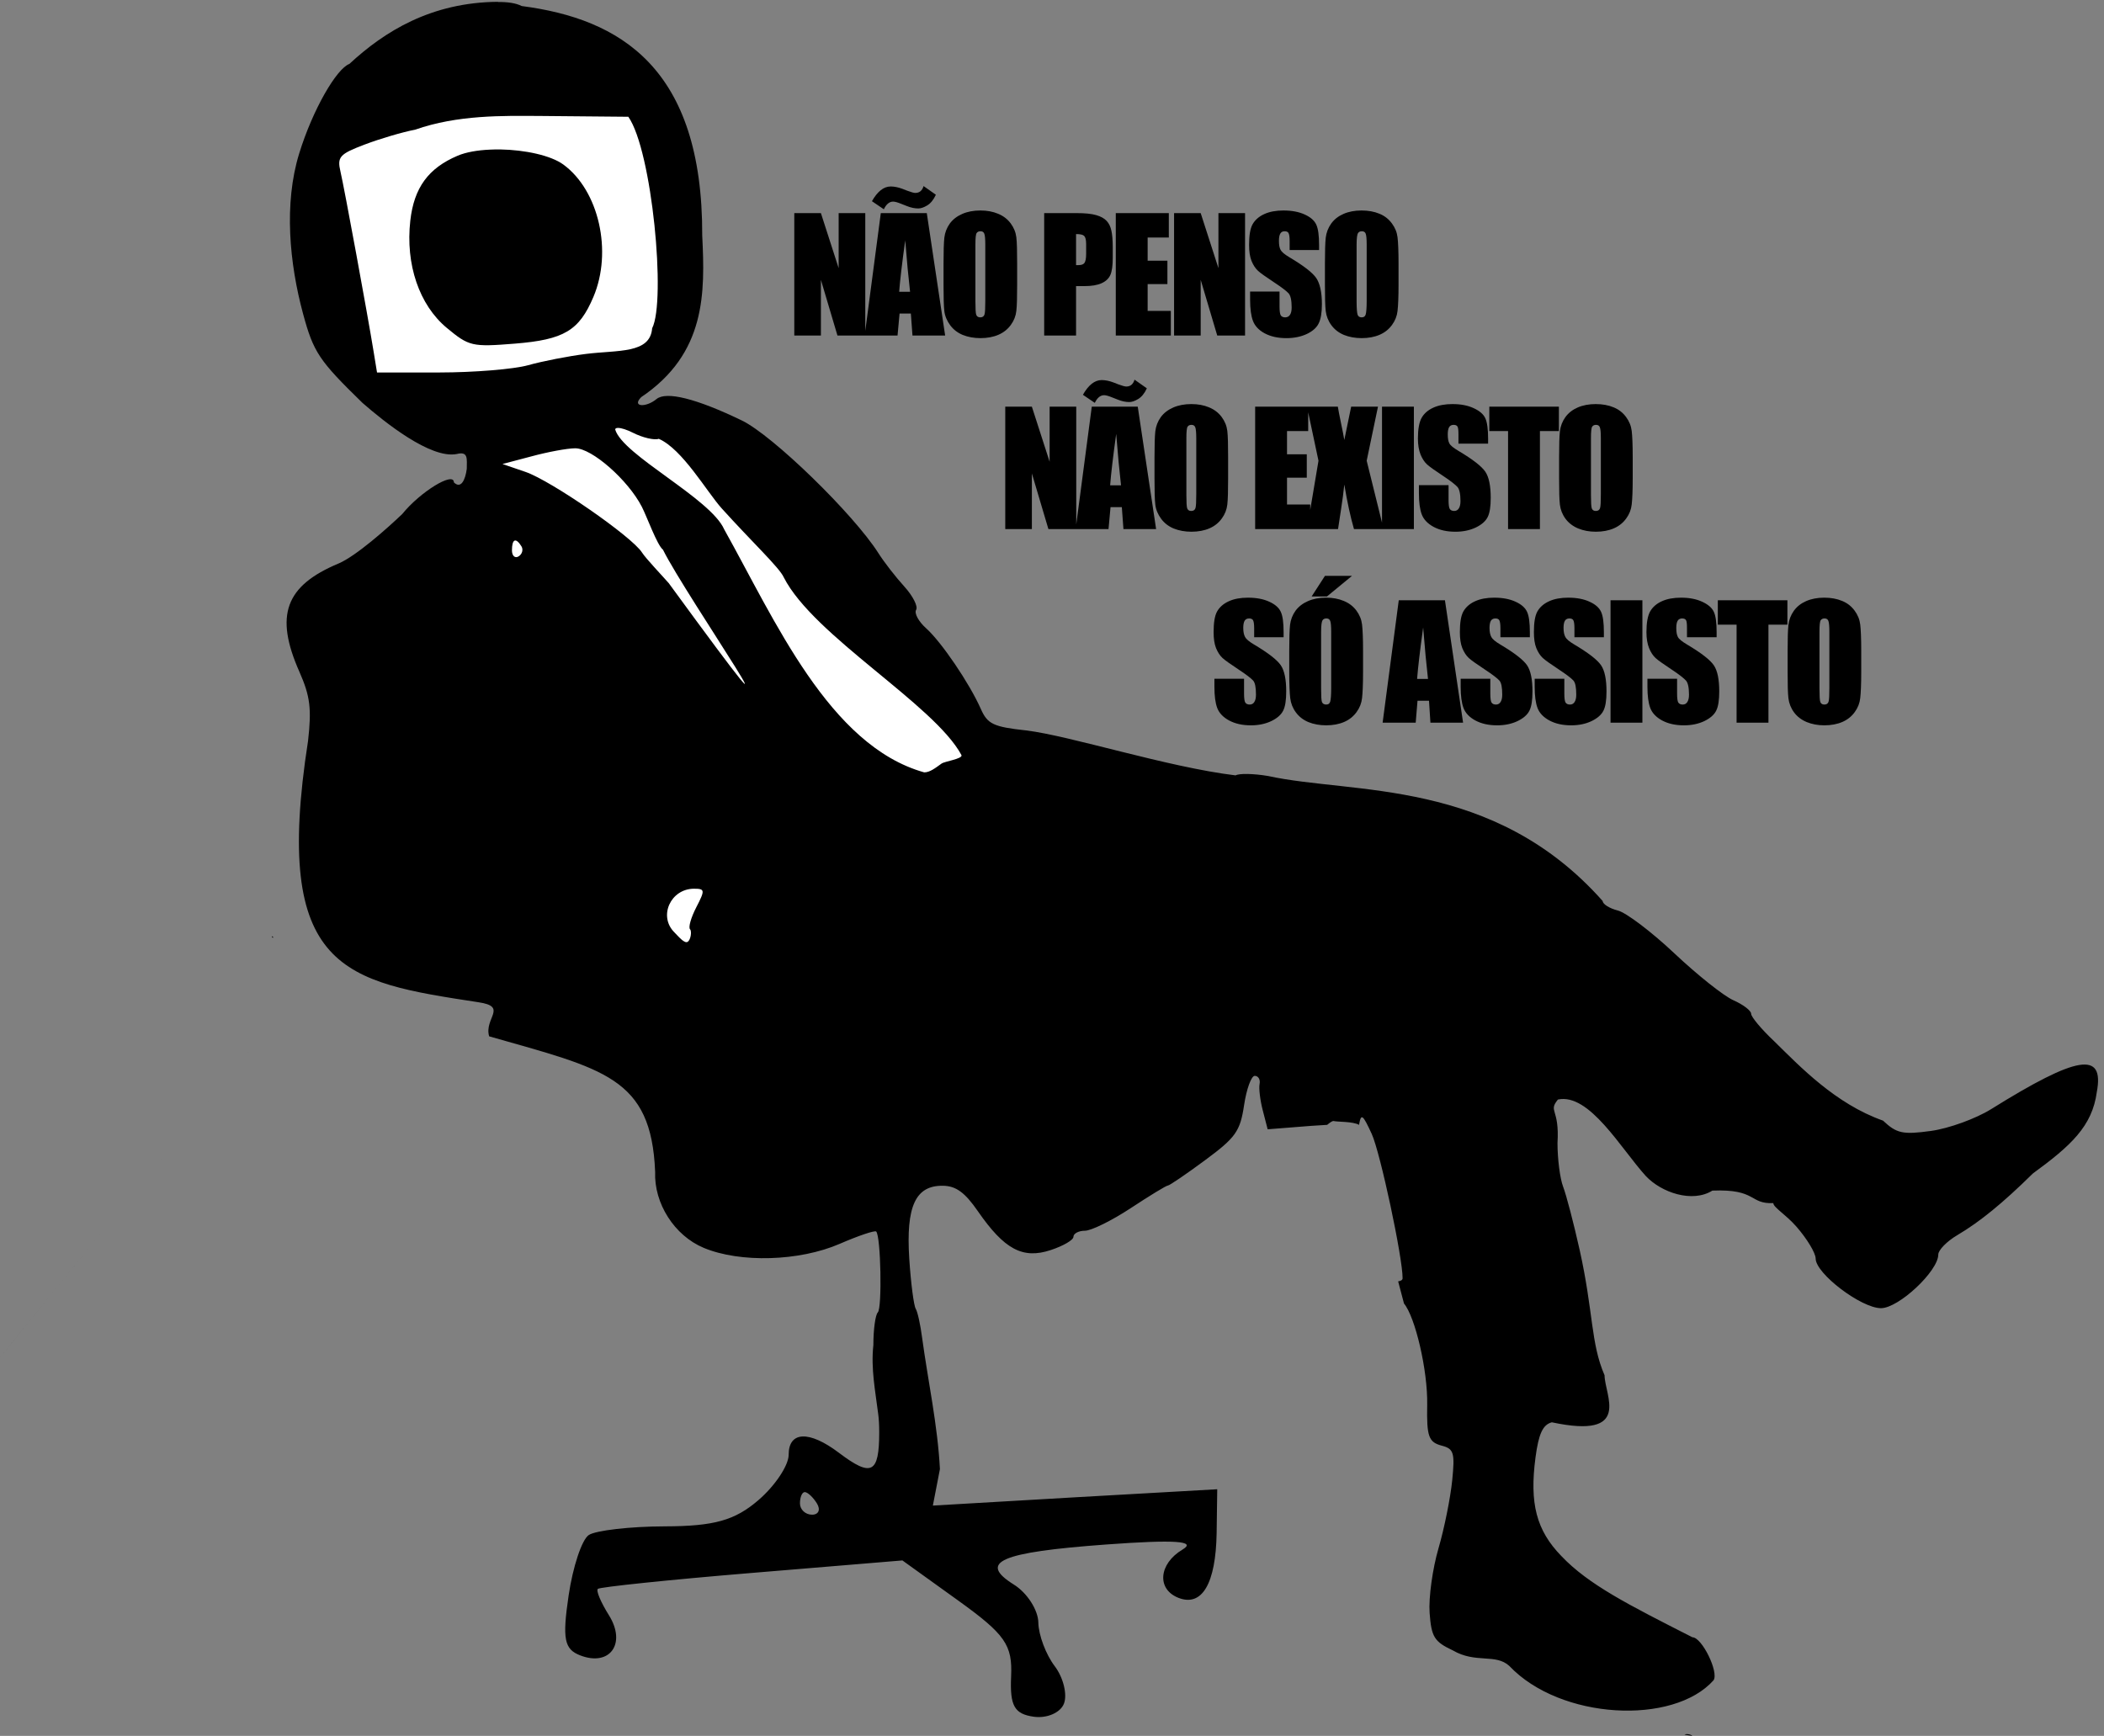
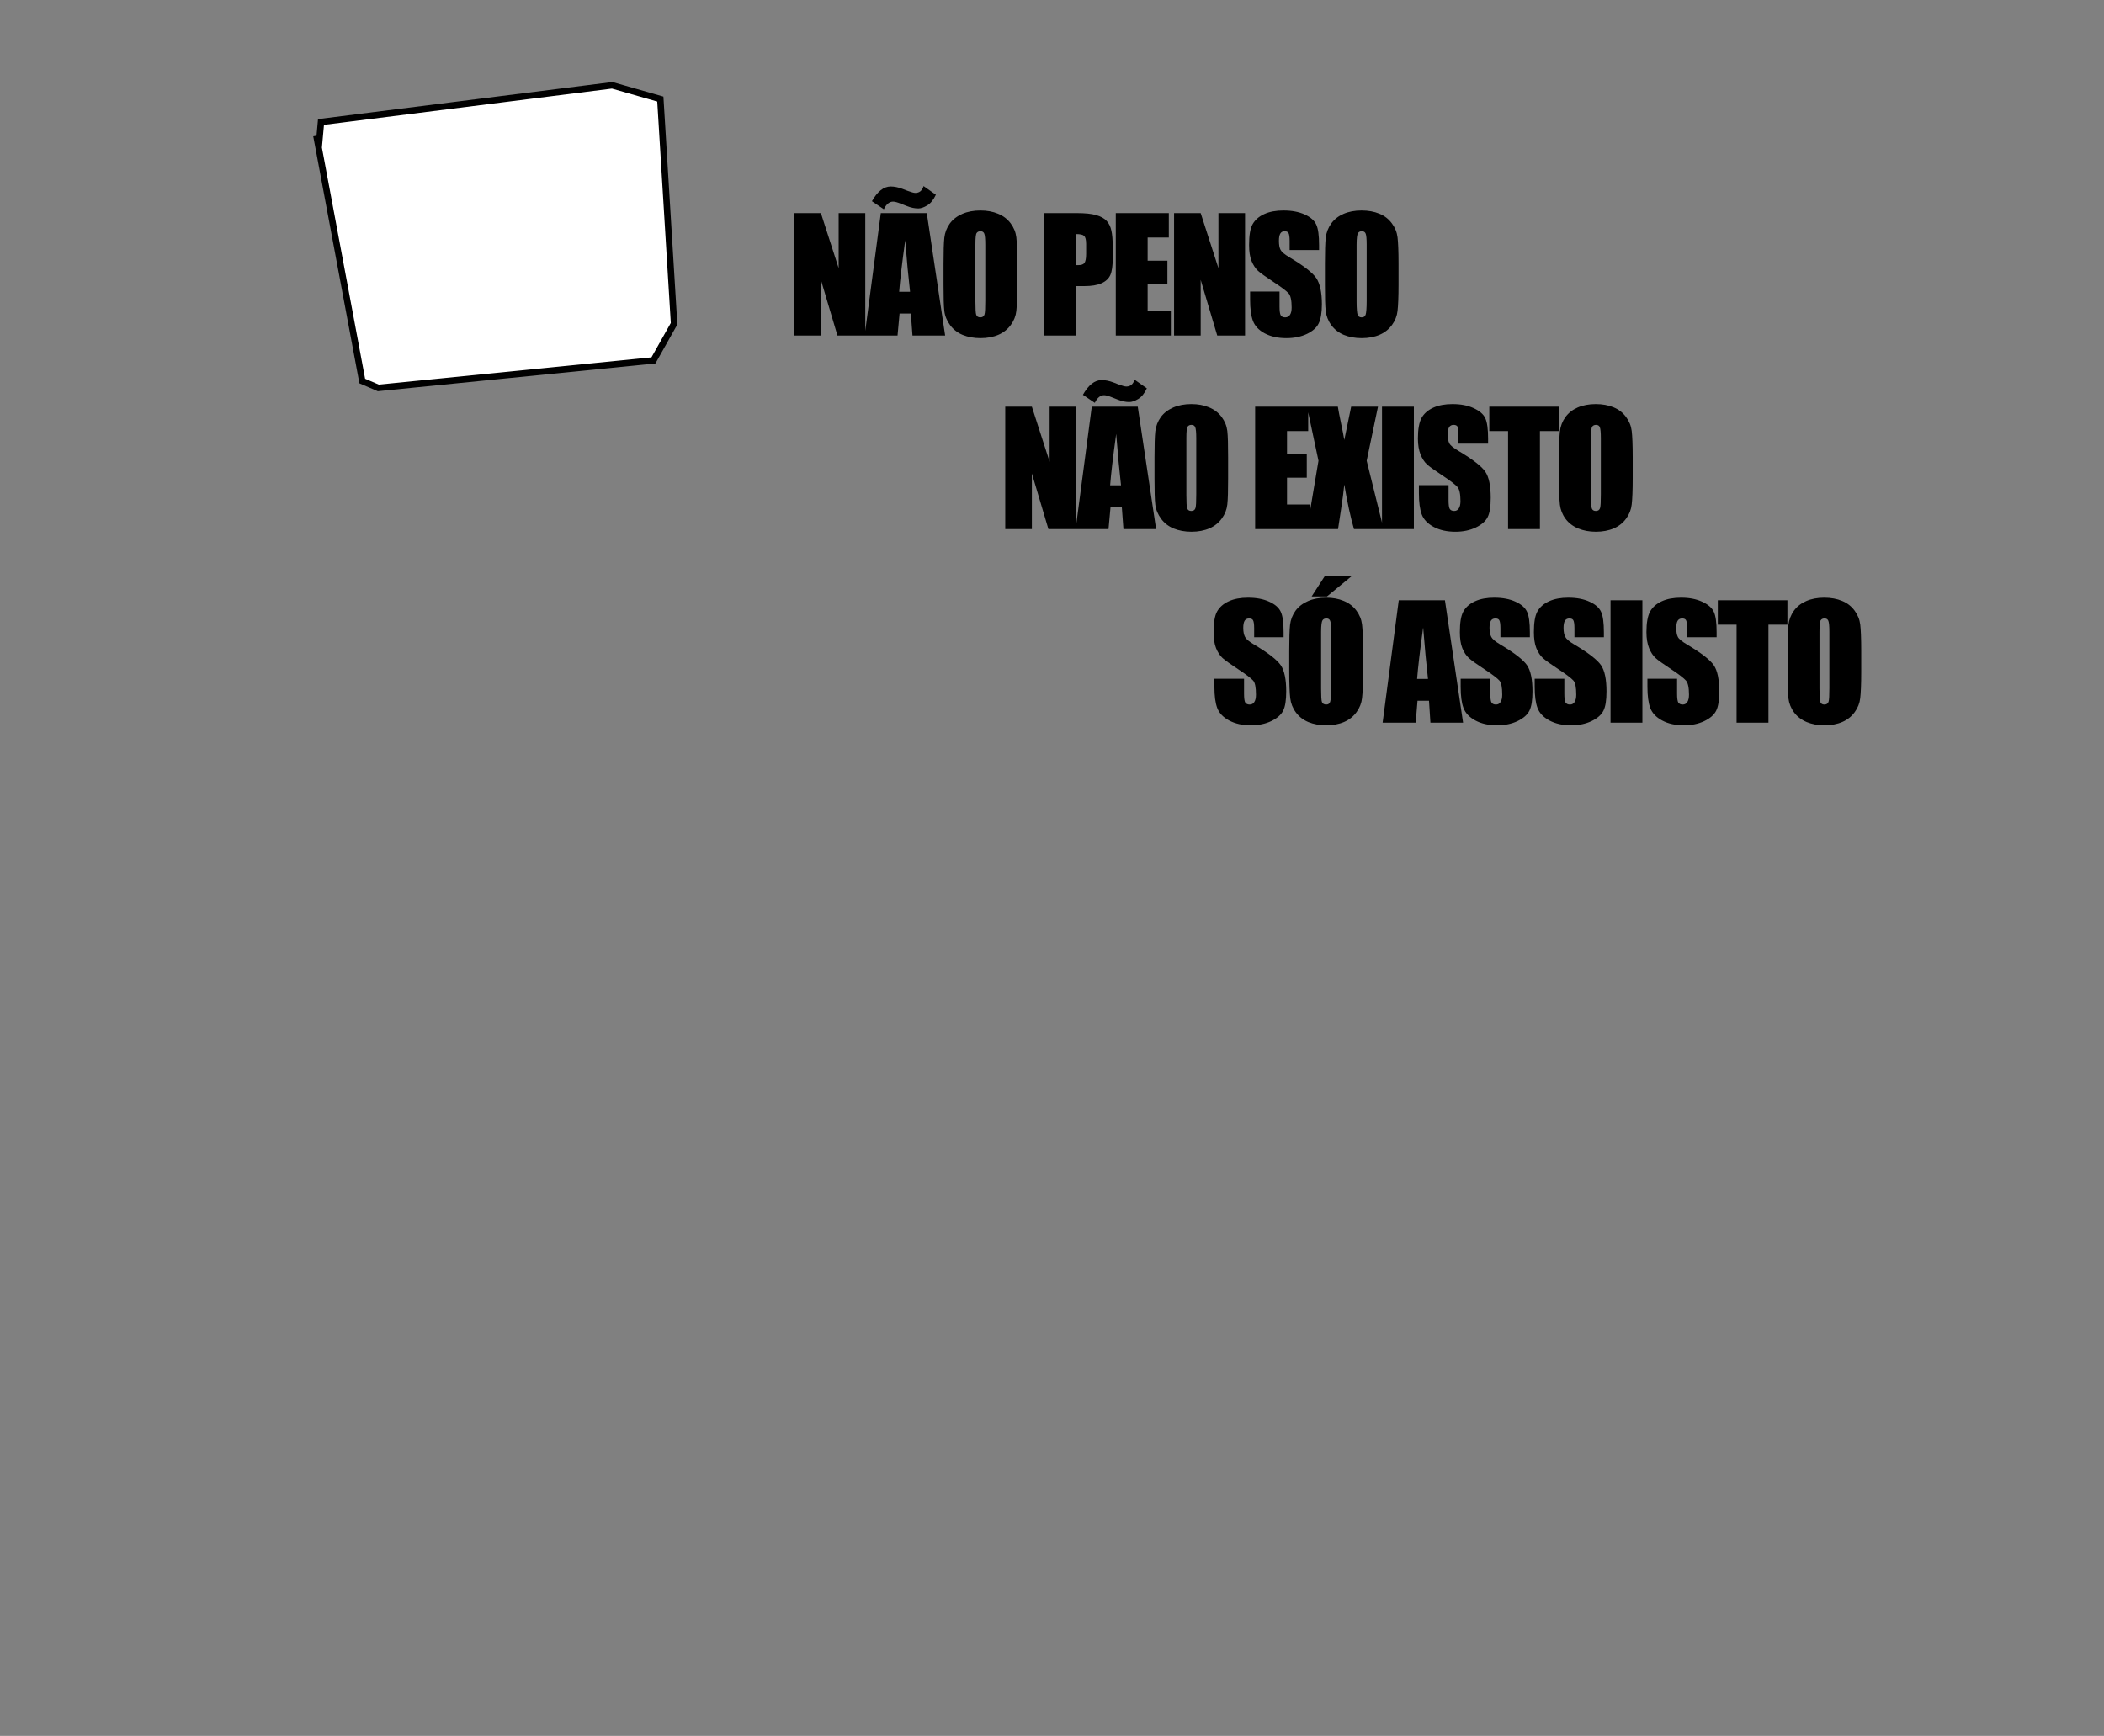
<svg xmlns="http://www.w3.org/2000/svg" id="svg2" viewBox="0 0 326 269" version="1.1">
  <rect x="0" y="0" width="326" height="269" fill="#808080" stroke="none" />
-   <path id="path2988" d="m75.669 69.347-3.908 20.96 28.065 30.552-5.329 25.223s4.618 5.684 6.75 5.684 56.485-34.104 56.485-34.104l-9.947-7.816-27.355-31.262-14.565-13.855-7.105-0.355-11.723 0.355z" stroke="#000" stroke-width="1px" fill="#fff" />
  <path id="rect3150" d="m143.1 28.835c-0.211 0.703-0.633 1.062-1.281 1.062-0.219 0-0.641-0.117-1.25-0.344l-0.719-0.281c-0.664-0.25-1.281-0.375-1.844-0.375-1.078 0-2.047 0.766-2.906 2.281l1.844 1.25c0.375-0.781 0.859-1.188 1.438-1.188 0.273 0 0.695 0.117 1.25 0.344l0.875 0.344c0.641 0.258 1.227 0.375 1.781 0.375 0.398 0 0.852-0.156 1.375-0.469 0.523-0.312 0.984-0.867 1.344-1.656l-1.906-1.344zm8.812 3.781c-1.07 0-2.008 0.18-2.812 0.531-0.805 0.352-1.461 0.844-1.938 1.5-0.469 0.656-0.75 1.391-0.844 2.188-0.086 0.789-0.125 2.125-0.125 4.031v3.25c0 1.953 0.031 3.312 0.125 4.094 0.094 0.781 0.414 1.523 0.906 2.188 0.492 0.664 1.133 1.164 1.938 1.5 0.812 0.328 1.734 0.5 2.75 0.5 1.07 0 2.008-0.18 2.812-0.531 0.805-0.352 1.438-0.875 1.906-1.531 0.477-0.656 0.758-1.367 0.844-2.156 0.094-0.797 0.125-2.156 0.125-4.062v-3.25c-0-1.953-0.031-3.312-0.125-4.094-0.094-0.781-0.383-1.492-0.875-2.156-0.492-0.664-1.156-1.172-1.969-1.5-0.805-0.336-1.703-0.5-2.719-0.5zm46.969 0c-1.172 0-2.172 0.18-3 0.562-0.828 0.375-1.438 0.922-1.812 1.594-0.367 0.672-0.531 1.734-0.531 3.188 0 1.008 0.117 1.82 0.375 2.469 0.266 0.648 0.602 1.164 1 1.531 0.398 0.367 1.211 0.938 2.438 1.75 1.227 0.805 2 1.406 2.312 1.75 0.305 0.344 0.469 1.07 0.469 2.188-0 0.508-0.086 0.867-0.25 1.125-0.156 0.258-0.422 0.406-0.75 0.406-0.328 0-0.555-0.109-0.688-0.312-0.125-0.203-0.188-0.664-0.188-1.375v-2.312h-4.562v1.25c0 1.422 0.148 2.508 0.438 3.281 0.289 0.773 0.883 1.438 1.812 1.938 0.938 0.5 2.055 0.75 3.375 0.75 1.203 0 2.281-0.227 3.188-0.656 0.906-0.438 1.5-0.984 1.812-1.625 0.32-0.641 0.5-1.617 0.5-2.969-0-1.859-0.305-3.227-0.875-4.062-0.57-0.836-1.961-1.914-4.156-3.219-0.766-0.453-1.211-0.836-1.375-1.156-0.172-0.32-0.25-0.773-0.25-1.406-0-0.492 0.07-0.883 0.219-1.125 0.156-0.242 0.359-0.344 0.656-0.344 0.273 0 0.477 0.07 0.594 0.25 0.117 0.18 0.187 0.594 0.188 1.25v1.406h4.562v-0.75c-0-1.508-0.141-2.562-0.438-3.188-0.289-0.633-0.875-1.148-1.781-1.562-0.898-0.414-2-0.625-3.281-0.625zm12.094 0c-1.07 0-2.008 0.18-2.812 0.531-0.805 0.352-1.43 0.844-1.906 1.5-0.469 0.656-0.75 1.391-0.844 2.188-0.086 0.789-0.125 2.125-0.125 4.031v3.25c0 1.953 0.031 3.312 0.125 4.094 0.094 0.781 0.383 1.523 0.875 2.188 0.492 0.664 1.133 1.164 1.938 1.5 0.812 0.328 1.734 0.5 2.75 0.5 1.07 0 2.008-0.18 2.812-0.531 0.805-0.352 1.438-0.875 1.906-1.531 0.477-0.656 0.758-1.367 0.844-2.156 0.094-0.797 0.156-2.156 0.156-4.062v-3.25c-0-1.953-0.062-3.312-0.156-4.094-0.094-0.781-0.383-1.492-0.875-2.156-0.492-0.664-1.125-1.172-1.938-1.5-0.805-0.336-1.734-0.5-2.75-0.5zm-87.906 0.406v18.969h4.125v-8.625l2.562 8.625h9.312l0.312-3.406h1.75l0.25 3.406h5.062l-2.844-18.969h-7.125l-2.406 18.25v-18.25h-4.125v8.531l-2.75-8.531h-4.125zm38.719 0v18.969h4.938v-7.656h1.312c1.078 0 1.961-0.141 2.625-0.438 0.672-0.297 1.125-0.727 1.375-1.281 0.25-0.555 0.375-1.445 0.375-2.656v-1.625c-0-1.188-0.086-2.062-0.219-2.625-0.125-0.57-0.352-1.07-0.719-1.469-0.359-0.398-0.898-0.695-1.625-0.906-0.719-0.211-1.75-0.312-3.094-0.312h-4.969zm11.094 0v18.969h8.531v-3.812h-3.594v-4.156h3.062v-3.625h-3.062v-3.594h3.281v-3.781h-8.219zm9.031 0v18.969h4.125v-8.625l2.562 8.625h4.312v-18.969h-4.125v8.531l-2.75-8.531h-4.125zm-30 2.812c0.305 0 0.5 0.125 0.594 0.375 0.102 0.242 0.156 0.805 0.156 1.688v8.719c-0 1.117-0.031 1.828-0.125 2.125-0.094 0.297-0.32 0.438-0.656 0.438-0.328 0-0.531-0.148-0.625-0.406-0.086-0.258-0.125-0.93-0.125-2.031v-8.844c-0-0.977 0.055-1.586 0.188-1.781 0.141-0.203 0.336-0.281 0.594-0.281zm59.094 0c0.305 0 0.5 0.125 0.594 0.375 0.102 0.242 0.156 0.805 0.156 1.688v8.719c-0 1.117-0.062 1.828-0.156 2.125-0.094 0.297-0.289 0.438-0.625 0.438-0.328 0-0.531-0.148-0.625-0.406-0.086-0.258-0.156-0.93-0.156-2.031v-8.844c-0-0.977 0.086-1.586 0.219-1.781 0.141-0.203 0.336-0.281 0.594-0.281zm-44.281 0.438c0.641 0 1.047 0.086 1.25 0.281 0.203 0.195 0.312 0.602 0.312 1.25v1.562c-0 0.703-0.102 1.18-0.281 1.406-0.172 0.219-0.484 0.313-0.938 0.312-0.102 0-0.203 0.008-0.344 0v-4.812zm-26.469 0.969c0.25 3.156 0.5 5.82 0.75 7.969h-1.688c0.125-1.68 0.437-4.344 0.938-7.969zm35.531 21.594c-0.211 0.703-0.633 1.062-1.281 1.062-0.219 0-0.641-0.117-1.25-0.344l-0.719-0.281c-0.664-0.25-1.281-0.375-1.844-0.375-1.078 0-2.047 0.766-2.906 2.281l1.844 1.25c0.375-0.781 0.859-1.188 1.438-1.188 0.273 0 0.695 0.117 1.25 0.344l0.875 0.344c0.641 0.258 1.227 0.375 1.781 0.375 0.398 0 0.852-0.156 1.375-0.469 0.523-0.312 0.984-0.867 1.344-1.656l-1.906-1.344zm8.812 3.781c-1.07 0-2.008 0.18-2.812 0.531-0.805 0.352-1.461 0.844-1.938 1.5-0.469 0.656-0.75 1.391-0.844 2.188-0.086 0.789-0.125 2.125-0.125 4.031v3.25c0 1.953 0.031 3.312 0.125 4.094 0.094 0.781 0.414 1.523 0.906 2.188 0.492 0.664 1.133 1.164 1.938 1.5 0.812 0.328 1.734 0.5 2.75 0.5 1.07 0 2.008-0.18 2.812-0.531 0.805-0.352 1.438-0.875 1.906-1.531 0.477-0.656 0.758-1.367 0.844-2.156 0.094-0.797 0.125-2.156 0.125-4.062v-3.25c-0-1.953-0.031-3.312-0.125-4.094-0.094-0.781-0.383-1.492-0.875-2.156-0.492-0.664-1.156-1.172-1.969-1.5-0.805-0.336-1.703-0.5-2.719-0.5zm40.469 0c-1.172 0-2.172 0.18-3 0.562-0.828 0.375-1.438 0.922-1.812 1.594-0.367 0.672-0.562 1.734-0.562 3.188 0 1.008 0.148 1.82 0.406 2.469 0.266 0.648 0.602 1.164 1 1.531 0.398 0.367 1.211 0.938 2.438 1.75 1.227 0.805 1.969 1.406 2.281 1.75 0.305 0.344 0.469 1.07 0.469 2.188-0 0.508-0.086 0.867-0.25 1.125-0.156 0.258-0.391 0.406-0.719 0.406-0.328 0-0.555-0.109-0.688-0.312-0.125-0.203-0.188-0.664-0.188-1.375v-2.312h-4.594v1.25c0 1.422 0.148 2.508 0.438 3.281 0.289 0.773 0.914 1.438 1.844 1.938 0.938 0.5 2.055 0.75 3.375 0.75 1.203 0 2.25-0.227 3.156-0.656 0.906-0.438 1.531-0.984 1.844-1.625 0.32-0.641 0.469-1.617 0.469-2.969-0-1.859-0.273-3.227-0.844-4.062-0.57-0.836-1.961-1.914-4.156-3.219-0.766-0.453-1.242-0.836-1.406-1.156-0.172-0.32-0.25-0.773-0.25-1.406-0-0.492 0.07-0.883 0.219-1.125 0.156-0.242 0.391-0.344 0.688-0.344 0.273 0 0.477 0.07 0.594 0.25 0.117 0.18 0.156 0.594 0.156 1.25v1.406h4.594v-0.75c-0-1.508-0.141-2.562-0.438-3.188-0.289-0.633-0.906-1.148-1.812-1.562-0.898-0.414-1.969-0.625-3.25-0.625zm22.188 0c-1.07 0-2.008 0.18-2.812 0.531-0.805 0.352-1.43 0.844-1.906 1.5-0.469 0.656-0.75 1.391-0.844 2.188-0.086 0.789-0.125 2.125-0.125 4.031v3.25c0 1.953 0.031 3.312 0.125 4.094 0.094 0.781 0.383 1.523 0.875 2.188 0.492 0.664 1.164 1.164 1.969 1.5 0.812 0.328 1.703 0.5 2.719 0.5 1.07 0 2.008-0.18 2.812-0.531 0.805-0.352 1.438-0.875 1.906-1.531 0.477-0.656 0.758-1.367 0.844-2.156 0.094-0.797 0.156-2.156 0.156-4.062v-3.25c-0-1.953-0.062-3.312-0.156-4.094-0.094-0.781-0.383-1.492-0.875-2.156-0.492-0.664-1.125-1.172-1.938-1.5-0.805-0.336-1.734-0.5-2.75-0.5zm-91.5 0.406v18.969h4.125v-8.625l2.562 8.625h9.312l0.312-3.406h1.75l0.25 3.406h5.062l-2.844-18.969h-7.125l-2.406 18.25v-18.25h-4.125v8.531l-2.75-8.531h-4.125zm38.719 0v18.969h12.844l0.469-3.094c0.219-1.344 0.375-2.617 0.5-3.812 0.453 2.711 0.953 5.016 1.5 6.906h9.281v-18.969h-4.938v17.969l-2.375-9.594 1.75-8.375h-4.156l-1.062 5.156c-0.133-0.773-0.297-1.633-0.5-2.562-0.258-1.219-0.414-2.07-0.5-2.594h-12.813zm36.281 0v3.781h2.906v15.188h4.938v-15.188h2.938v-3.781h-10.781zm-28.062 0.875 1.594 7.5-1.281 7.625v-0.844h-3.594v-4.156h3.062v-3.625h-3.062v-3.594h3.281v-2.906zm-18.094 1.938c0.305 0 0.5 0.125 0.594 0.375 0.102 0.242 0.156 0.805 0.156 1.688v8.719c-0 1.117-0.031 1.828-0.125 2.125-0.094 0.297-0.32 0.438-0.656 0.438-0.328 0-0.531-0.148-0.625-0.406-0.086-0.258-0.125-0.93-0.125-2.031v-8.844c-0-0.977 0.055-1.586 0.188-1.781 0.141-0.203 0.336-0.281 0.594-0.281zm62.688 0c0.305 0 0.5 0.125 0.594 0.375 0.102 0.242 0.156 0.805 0.156 1.688v8.719c-0 1.117-0.031 1.828-0.125 2.125-0.094 0.297-0.32 0.438-0.656 0.438-0.328 0-0.531-0.148-0.625-0.406-0.086-0.258-0.125-0.93-0.125-2.031v-8.844c-0-0.977 0.055-1.586 0.188-1.781 0.141-0.203 0.336-0.281 0.594-0.281zm-74.344 1.406c0.25 3.156 0.5 5.82 0.75 7.969h-1.688c0.125-1.68 0.437-4.344 0.938-7.969zm32.344 22-2.062 3.188h2.375l3.875-3.188h-4.188zm-11.906 3.375c-1.172 0-2.172 0.18-3 0.562-0.828 0.375-1.438 0.922-1.812 1.594-0.367 0.672-0.531 1.734-0.531 3.188 0 1.008 0.117 1.82 0.375 2.469 0.266 0.648 0.602 1.164 1 1.531 0.398 0.367 1.211 0.938 2.438 1.75 1.227 0.805 2 1.406 2.312 1.75 0.305 0.344 0.437 1.07 0.438 2.188-0 0.508-0.086 0.867-0.25 1.125-0.156 0.258-0.391 0.406-0.719 0.406-0.328 0-0.555-0.109-0.688-0.312-0.125-0.203-0.188-0.664-0.188-1.375v-2.312h-4.594v1.25c0 1.422 0.148 2.508 0.438 3.281 0.289 0.773 0.914 1.438 1.844 1.938 0.938 0.5 2.055 0.75 3.375 0.75 1.203 0 2.25-0.227 3.156-0.656 0.906-0.438 1.531-0.984 1.844-1.625 0.32-0.641 0.469-1.617 0.469-2.969-0-1.859-0.273-3.227-0.844-4.062-0.57-0.836-1.961-1.914-4.156-3.219-0.766-0.453-1.211-0.836-1.375-1.156-0.172-0.32-0.281-0.773-0.281-1.406-0-0.492 0.07-0.883 0.219-1.125 0.156-0.242 0.391-0.344 0.688-0.344 0.273 0 0.477 0.07 0.594 0.25 0.117 0.18 0.187 0.594 0.188 1.25v1.406h4.562v-0.75c-0-1.508-0.141-2.562-0.438-3.188-0.289-0.633-0.875-1.148-1.781-1.562-0.898-0.414-2-0.625-3.281-0.625zm12.094 0c-1.07 0-2.008 0.18-2.812 0.531-0.805 0.352-1.461 0.844-1.938 1.5-0.469 0.656-0.75 1.391-0.844 2.188-0.086 0.789-0.125 2.125-0.125 4.031v3.25c0 1.953 0.063 3.312 0.156 4.094 0.094 0.781 0.383 1.523 0.875 2.188 0.492 0.664 1.133 1.164 1.938 1.5 0.812 0.328 1.734 0.5 2.75 0.5 1.07 0 2.008-0.18 2.812-0.531 0.805-0.352 1.438-0.875 1.906-1.531 0.477-0.656 0.758-1.367 0.844-2.156 0.094-0.797 0.156-2.156 0.156-4.062v-3.25c-0-1.953-0.062-3.312-0.156-4.094-0.094-0.781-0.383-1.492-0.875-2.156-0.492-0.664-1.156-1.172-1.969-1.5-0.805-0.336-1.703-0.5-2.719-0.5zm26.062 0c-1.172 0-2.172 0.18-3 0.562-0.828 0.375-1.438 0.922-1.812 1.594-0.367 0.672-0.531 1.734-0.531 3.188 0 1.008 0.117 1.82 0.375 2.469 0.266 0.648 0.602 1.164 1 1.531 0.398 0.367 1.211 0.938 2.438 1.75 1.227 0.805 2 1.406 2.312 1.75 0.305 0.344 0.437 1.07 0.438 2.188-0 0.508-0.086 0.867-0.25 1.125-0.156 0.258-0.391 0.406-0.719 0.406-0.328 0-0.555-0.109-0.688-0.312-0.125-0.203-0.188-0.664-0.188-1.375v-2.312h-4.594v1.25c0 1.422 0.148 2.508 0.438 3.281 0.289 0.773 0.914 1.438 1.844 1.938 0.938 0.5 2.055 0.75 3.375 0.75 1.203 0 2.25-0.227 3.156-0.656 0.906-0.438 1.531-0.984 1.844-1.625 0.32-0.641 0.469-1.617 0.469-2.969-0-1.859-0.273-3.227-0.844-4.062-0.57-0.836-1.961-1.914-4.156-3.219-0.766-0.453-1.211-0.836-1.375-1.156-0.172-0.32-0.281-0.773-0.281-1.406-0-0.492 0.07-0.883 0.219-1.125 0.156-0.242 0.391-0.344 0.688-0.344 0.273 0 0.477 0.07 0.594 0.25 0.117 0.18 0.187 0.594 0.188 1.25v1.406h4.562v-0.75c-0-1.508-0.141-2.562-0.438-3.188-0.289-0.633-0.875-1.148-1.781-1.562-0.898-0.414-2-0.625-3.281-0.625zm11.469 0c-1.172 0-2.172 0.18-3 0.562-0.828 0.375-1.438 0.922-1.812 1.594-0.367 0.672-0.531 1.734-0.531 3.188 0 1.008 0.117 1.82 0.375 2.469 0.266 0.648 0.602 1.164 1 1.531 0.398 0.367 1.211 0.938 2.438 1.75 1.227 0.805 2 1.406 2.312 1.75 0.305 0.344 0.437 1.07 0.438 2.188-0 0.508-0.086 0.867-0.25 1.125-0.156 0.258-0.391 0.406-0.719 0.406-0.328 0-0.555-0.109-0.688-0.312-0.125-0.203-0.188-0.664-0.188-1.375v-2.312h-4.594v1.25c0 1.422 0.148 2.508 0.438 3.281 0.289 0.773 0.914 1.438 1.844 1.938 0.938 0.5 2.055 0.75 3.375 0.75 1.203 0 2.25-0.227 3.156-0.656 0.906-0.438 1.531-0.984 1.844-1.625 0.32-0.641 0.469-1.617 0.469-2.969-0-1.859-0.273-3.227-0.844-4.062-0.57-0.836-1.961-1.914-4.156-3.219-0.766-0.453-1.211-0.836-1.375-1.156-0.172-0.32-0.281-0.773-0.281-1.406-0-0.492 0.07-0.883 0.219-1.125 0.156-0.242 0.391-0.344 0.688-0.344 0.273 0 0.477 0.07 0.594 0.25 0.117 0.18 0.187 0.594 0.188 1.25v1.406h4.562v-0.75c-0-1.508-0.141-2.562-0.438-3.188-0.289-0.633-0.875-1.148-1.781-1.562-0.898-0.414-2-0.625-3.281-0.625zm17.469 0c-1.172 0-2.172 0.18-3 0.562-0.828 0.375-1.438 0.922-1.812 1.594-0.367 0.672-0.562 1.734-0.562 3.188 0 1.008 0.148 1.82 0.406 2.469 0.266 0.648 0.602 1.164 1 1.531 0.398 0.367 1.211 0.938 2.438 1.75 1.227 0.805 1.969 1.406 2.281 1.75 0.305 0.344 0.469 1.07 0.469 2.188-0 0.508-0.086 0.867-0.25 1.125-0.156 0.258-0.391 0.406-0.719 0.406-0.328 0-0.555-0.109-0.688-0.312-0.125-0.203-0.188-0.664-0.188-1.375v-2.312h-4.594v1.25c0 1.422 0.148 2.508 0.438 3.281 0.289 0.773 0.914 1.438 1.844 1.938 0.938 0.5 2.055 0.75 3.375 0.75 1.203 0 2.25-0.227 3.156-0.656 0.906-0.438 1.531-0.984 1.844-1.625 0.32-0.641 0.469-1.617 0.469-2.969-0-1.859-0.273-3.227-0.844-4.062-0.57-0.836-1.961-1.914-4.156-3.219-0.766-0.453-1.242-0.836-1.406-1.156-0.172-0.32-0.25-0.773-0.25-1.406-0-0.492 0.07-0.883 0.219-1.125 0.156-0.242 0.391-0.344 0.688-0.344 0.273 0 0.477 0.07 0.594 0.25 0.117 0.18 0.156 0.594 0.156 1.25v1.406h4.594v-0.75c-0-1.508-0.141-2.562-0.438-3.188-0.289-0.633-0.906-1.148-1.812-1.562-0.898-0.414-1.969-0.625-3.25-0.625zm22.188 0c-1.07 0-2.008 0.18-2.812 0.531-0.805 0.352-1.43 0.844-1.906 1.5-0.469 0.656-0.75 1.391-0.844 2.188-0.086 0.789-0.125 2.125-0.125 4.031v3.25c0 1.953 0.031 3.312 0.125 4.094 0.094 0.781 0.383 1.523 0.875 2.188 0.492 0.664 1.164 1.164 1.969 1.5 0.812 0.328 1.703 0.5 2.719 0.5 1.07 0 2.008-0.18 2.812-0.531 0.805-0.352 1.438-0.875 1.906-1.531 0.477-0.656 0.758-1.367 0.844-2.156 0.094-0.797 0.156-2.156 0.156-4.062v-3.25c-0-1.953-0.062-3.312-0.156-4.094-0.094-0.781-0.383-1.492-0.875-2.156-0.492-0.664-1.125-1.172-1.938-1.5-0.805-0.336-1.734-0.5-2.75-0.5zm-65.938 0.406-2.5 18.969h5.125l0.281-3.406h1.781l0.219 3.406h5.062l-2.812-18.969h-7.156zm32.812 0v18.969h4.938v-18.969h-4.938zm16.625 0v3.781h2.906v15.188h4.938v-15.188h2.938v-3.781h-10.781zm-60.656 2.812c0.305 0 0.5 0.125 0.594 0.375 0.102 0.242 0.156 0.805 0.156 1.688v8.719c-0 1.117-0.062 1.828-0.156 2.125-0.094 0.297-0.289 0.438-0.625 0.438-0.328 0-0.563-0.148-0.656-0.406-0.086-0.258-0.125-0.93-0.125-2.031v-8.844c-0-0.977 0.086-1.586 0.219-1.781 0.141-0.203 0.336-0.281 0.594-0.281zm77.188 0c0.305 0 0.5 0.125 0.594 0.375 0.102 0.242 0.156 0.805 0.156 1.688v8.719c-0 1.117-0.031 1.828-0.125 2.125-0.094 0.297-0.32 0.438-0.656 0.438-0.328 0-0.531-0.148-0.625-0.406-0.086-0.258-0.125-0.93-0.125-2.031v-8.844c-0-0.977 0.055-1.586 0.188-1.781 0.141-0.203 0.336-0.281 0.594-0.281zm-62.188 1.406c0.25 3.156 0.5 5.82 0.75 7.969h-1.688c0.125-1.68 0.437-4.344 0.938-7.969z" />
  <path id="path2986" d="m49.025 21.032 7.105 38.012 2.487 1.066 42.631-4.263 3.197-5.684-2.131-34.815-7.46-2.131-45.117 5.684-0.355 3.908z" stroke="#000" stroke-width="1px" fill="#fff" />
-   <path id="path2987" d="m77.168 0.281c-10.362 0.081-17.579 4.572-23.034 9.625-1.97 0.72-5.671 7.028-7.789 13.92-2.378 7.738-1.502 16.973 0.604 24.767 1.627 6.022 2.482 7.275 9.219 13.844 3.403 2.97 10.547 8.703 14.587 7.92 1.84-0.462 1.569 0.747 1.569 2.299-0.229 1.737-0.913 3.165-2 2.094 0-1.736-5.21 1.462-8 4.906-2.374 2.268-7.151 6.501-9.844 7.656-8.29 3.464-9.958 8.046-6.094 16.781 1.678 3.793 1.907 5.741 1.344 10.719-5.562 35.744 5.687 37.323 26.406 40.5 4.628 0.681 0.834 2.474 1.656 5.281 17.78 5.078 25.119 6.312 25.719 21-0.192 4.892 2.982 9.881 7.531 11.781 5.632 2.353 14.816 2.088 21.062-0.625 2.904-1.261 5.444-2.119 5.656-1.906 0.715 0.716 0.938 11.843 0.25 12.531-0.375 0.375-0.688 2.643-0.688 5.062-0.4 3.675 0.3 7.081 0.75 10.688 0.101 0.76 0.156 1.661 0.156 2.812 0 6.423-1.197 7.009-6.25 3.188-4.595-3.475-7.781-3.356-7.781 0.312 0 1.66-2.122 4.826-4.688 7.031-3.643 3.13-6.826 4.042-14.5 4.062-5.406 0.014-10.708 0.634-11.781 1.344-1.074 0.71-2.466 4.904-3.125 9.375-0.994 6.746-0.681 8.324 1.812 9.281 4.599 1.765 7.168-1.847 4.438-6.219-1.251-2.003-2.027-3.809-1.719-4.094 0.309-0.284 11.028-1.408 23.844-2.469l23.344-1.938 8.562 6.156c7.408 5.322 8.502 6.941 8.281 11.844-0.205 4.548 0.512 5.793 3.5 6.219 2.051 0.293 4.148-0.625 4.688-2.031 0.54-1.407-0.085-4.028-1.438-5.812s-2.501-4.808-2.531-6.75-1.735-4.597-3.781-5.875c-5.614-3.506-2.169-5.017 14.281-6.219 10.743-0.785 14.056-0.538 11.844 0.781-3.714 2.216-4.041 6.177-0.594 7.5 3.608 1.385 5.743-2.205 5.875-10.031l0.094-6.812-22.062 1.25-22 1.281 1.094-5.656c-0.354-6.811-1.841-13.618-2.75-20.281-0.261-2.041-0.705-4.085-1-4.562-0.295-0.477-0.757-3.979-1-7.75-0.526-8.154 0.972-11.372 5.219-11.312 2.021 0.028 3.404 1.042 5.406 3.938 4.108 5.941 6.958 7.458 11.281 6.031 1.946-0.642 3.531-1.555 3.531-2.062 0-0.507 0.806-0.938 1.781-0.938 0.975 0 4.171-1.575 7.094-3.5s5.5-3.5 5.75-3.5c0.25 0 2.847-1.77 5.781-3.938 4.726-3.491 5.426-4.462 6.031-8.5 0.376-2.507 1.116-4.562 1.656-4.562 0.54 0 0.888 0.562 0.75 1.25s0.081 2.536 0.5 4.125l0.75 2.906 6.719-0.531c0.921-0.071 1.76-0.118 2.469-0.156 0.007-0.006 0.025 0.006 0.031 0 0.459-0.388 0.842-0.633 1-0.594 0.616 0.154 2.979 0.046 3.938 0.594 0.319-1.831 0.57-1.636 1.969 1.406 1.32 2.873 4.806 19.197 4.781 22.375-0.002 0.256-0.283 0.418-0.688 0.469l0.906 3.438c1.723 2.048 3.694 10.33 3.594 15.719-0.092 4.907 0.218 5.773 2.281 6.312 1.847 0.483 2.021 1.116 1.594 5.375-0.266 2.651-1.208 7.391-2.125 10.531-0.916 3.141-1.545 7.643-1.375 10 0.27 3.736 0.726 4.464 3.594 5.812 3.546 2.073 6.608 0.452 8.75 2.406 7.912 8.364 25.425 9.225 31.656 2.219 0.83-1.286-1.818-6.656-3.281-6.656-9.876-5.021-16.094-8.147-20.312-12.594-3.872-3.986-4.945-8.154-4-15.281 0.487-3.67 1.135-5.072 2.531-5.438 12.525 2.671 8.176-4.211 8.168-7.287-2.167-4.994-1.709-9.776-3.855-19.4-0.918-4.125-2.076-8.549-2.562-9.812-0.487-1.263-0.875-4.3-0.875-6.781 0.34-5.428-1.491-4.802 0.065-6.736 4.879-1.04 9.778 7.635 13.626 11.859 2.404 2.559 7.193 4.199 10.309 2.252 6.913-0.278 5.679 2.101 9.438 1.938 0.008 0.668 1.913 1.746 3.562 3.625s3 4.119 3 4.969c0 2.326 7.062 7.688 10.125 7.688 2.736 0 8.875-5.748 8.875-8.312 0-0.687 1.323-2.046 2.938-3 3.482-2.057 7.034-4.946 11.719-9.562 5.88-4.293 9.201-7.323 9.906-12.625 1.195-6.371-3.013-5.67-16.375 2.656-2.371 1.478-6.555 2.996-9.312 3.375-4.381 0.603-5.318 0.397-7.438-1.594-7.386-2.61-12.864-8.379-16.875-12.312-1.96-1.848-3.562-3.762-3.562-4.25 0-0.488-1.238-1.424-2.75-2.094-1.512-0.67-5.628-3.955-9.156-7.281s-7.465-6.303-8.75-6.625c-1.284-0.323-2.344-0.992-2.344-1.469-16.981-19.131-38.683-16.487-51.844-19.375-2.247-0.38-4.502-0.421-5.031-0.094-10.632-1.288-25.599-6.142-32.469-6.969-5.07-0.55-5.975-0.994-7-3.312-1.763-3.991-6.116-10.399-8.5-12.531-1.158-1.036-1.853-2.323-1.531-2.844 0.322-0.521-0.509-2.157-1.844-3.625-1.335-1.468-3.135-3.781-4-5.156-3.84-6.047-16.36-18.242-21.17-20.565-7.064-3.408-11.715-4.561-13.219-3.312-1.636 1.358-3.887 1.223-2.36-0.304 10.049-6.779 9.889-16.139 9.449-25.039 0.08-26.025-12.745-33.586-27.965-35.563-0.907-0.461-2.191-0.646-3.688-0.625zm6.438 17.688 13.75 0.125c3.686 5.262 5.871 28.531 3.689 32.778-0.304 3.968-5.284 3.352-10.252 3.973-2.739 0.342-6.769 1.133-8.969 1.75-2.2 0.617-8.381 1.122-13.719 1.125h-9.688l-0.531-3.25c-0.972-5.965-4.516-25.228-5.125-27.844-0.54-2.317-0.172-2.739 3.719-4.219 2.384-0.907 5.919-1.95 7.844-2.312 6.577-2.314 13.653-2.16 19.281-2.125zm-6.094 5.188c-0.544-0.009-1.097 0.007-1.625 0.031-1.919 0.086-3.676 0.39-4.969 0.938-4.553 1.928-6.769 4.968-7.344 10.062-0.765 6.787 1.386 13.08 5.656 16.625 3.44 2.856 3.911 2.97 10.531 2.438 7.643-0.614 9.971-2.013 12.188-7.25 2.977-7.034 0.849-16.469-4.656-20.5-1.942-1.422-5.972-2.281-9.781-2.344zm18.281 43.156c0.495 0.008 1.336 0.273 2.281 0.75 1.512 0.764 3.312 1.183 4 0.938 3.66 1.589 7.451 8.224 9.75 10.781 4.684 5.194 8.937 9.166 9.613 10.679 4.61 9.083 23.33 19.705 27.533 27.549 0.242 0.577-2.579 0.957-3.083 1.316-0.903 0.645-1.806 1.373-2.689 1.362-14.721-4.127-23.177-23.69-30.981-37.643-2.113-4.821-15.722-11.497-16.894-15.482 0-0.188 0.171-0.255 0.469-0.25zm-6.656 3.156c2.573-0.01 8.167 4.901 10.312 9.062 0.761 1.476 2.38 5.979 3.274 6.65 3.409 6.979 26.227 39.87 0.892 5.181-0.828-0.953-3.585-3.855-4.136-4.737-1.525-2.441-14.054-11.122-18.062-12.5l-3.562-1.219 4.5-1.188c2.463-0.669 5.503-1.245 6.781-1.25zm-9.406 14.312c0.257-0.111 0.634 0.181 1.062 0.875 0.316 0.512 0.121 1.217-0.438 1.562-0.559 0.345-1.031-0.08-1.031-0.938 0-0.878 0.149-1.389 0.406-1.5zm27.812 53.938c1.689 0 1.718 0.217 0.344 2.875-0.817 1.58-1.258 3.117-0.969 3.406 0.29 0.29 0.124 1.64-0.375 1.948-0.499 0.308-1.424-0.842-2.062-1.48-2.498-2.498-0.568-6.75 3.062-6.75zm-65.375 7.375c-0.014 0.006-0.047 0.023-0.062 0.031 0.046 0.064 0.105 0.151 0.156 0.219 0.158-0.207-0.086-0.228-0.094-0.25zm5.812 6.219c-83.104 102.27-41.552 51.135 0 0zm76.719 79.906c0.426 0 1.278 0.784 1.875 1.75s0.273 1.75-0.75 1.75-1.875-0.784-1.875-1.75 0.324-1.75 0.75-1.75zm136.62 37.5c-0.116 0-0.209 0.055-0.312 0.094 0.569 0.091 0.886 0.131 1.219 0.188-0.152-0.157-0.494-0.281-0.906-0.281z" />
</svg>